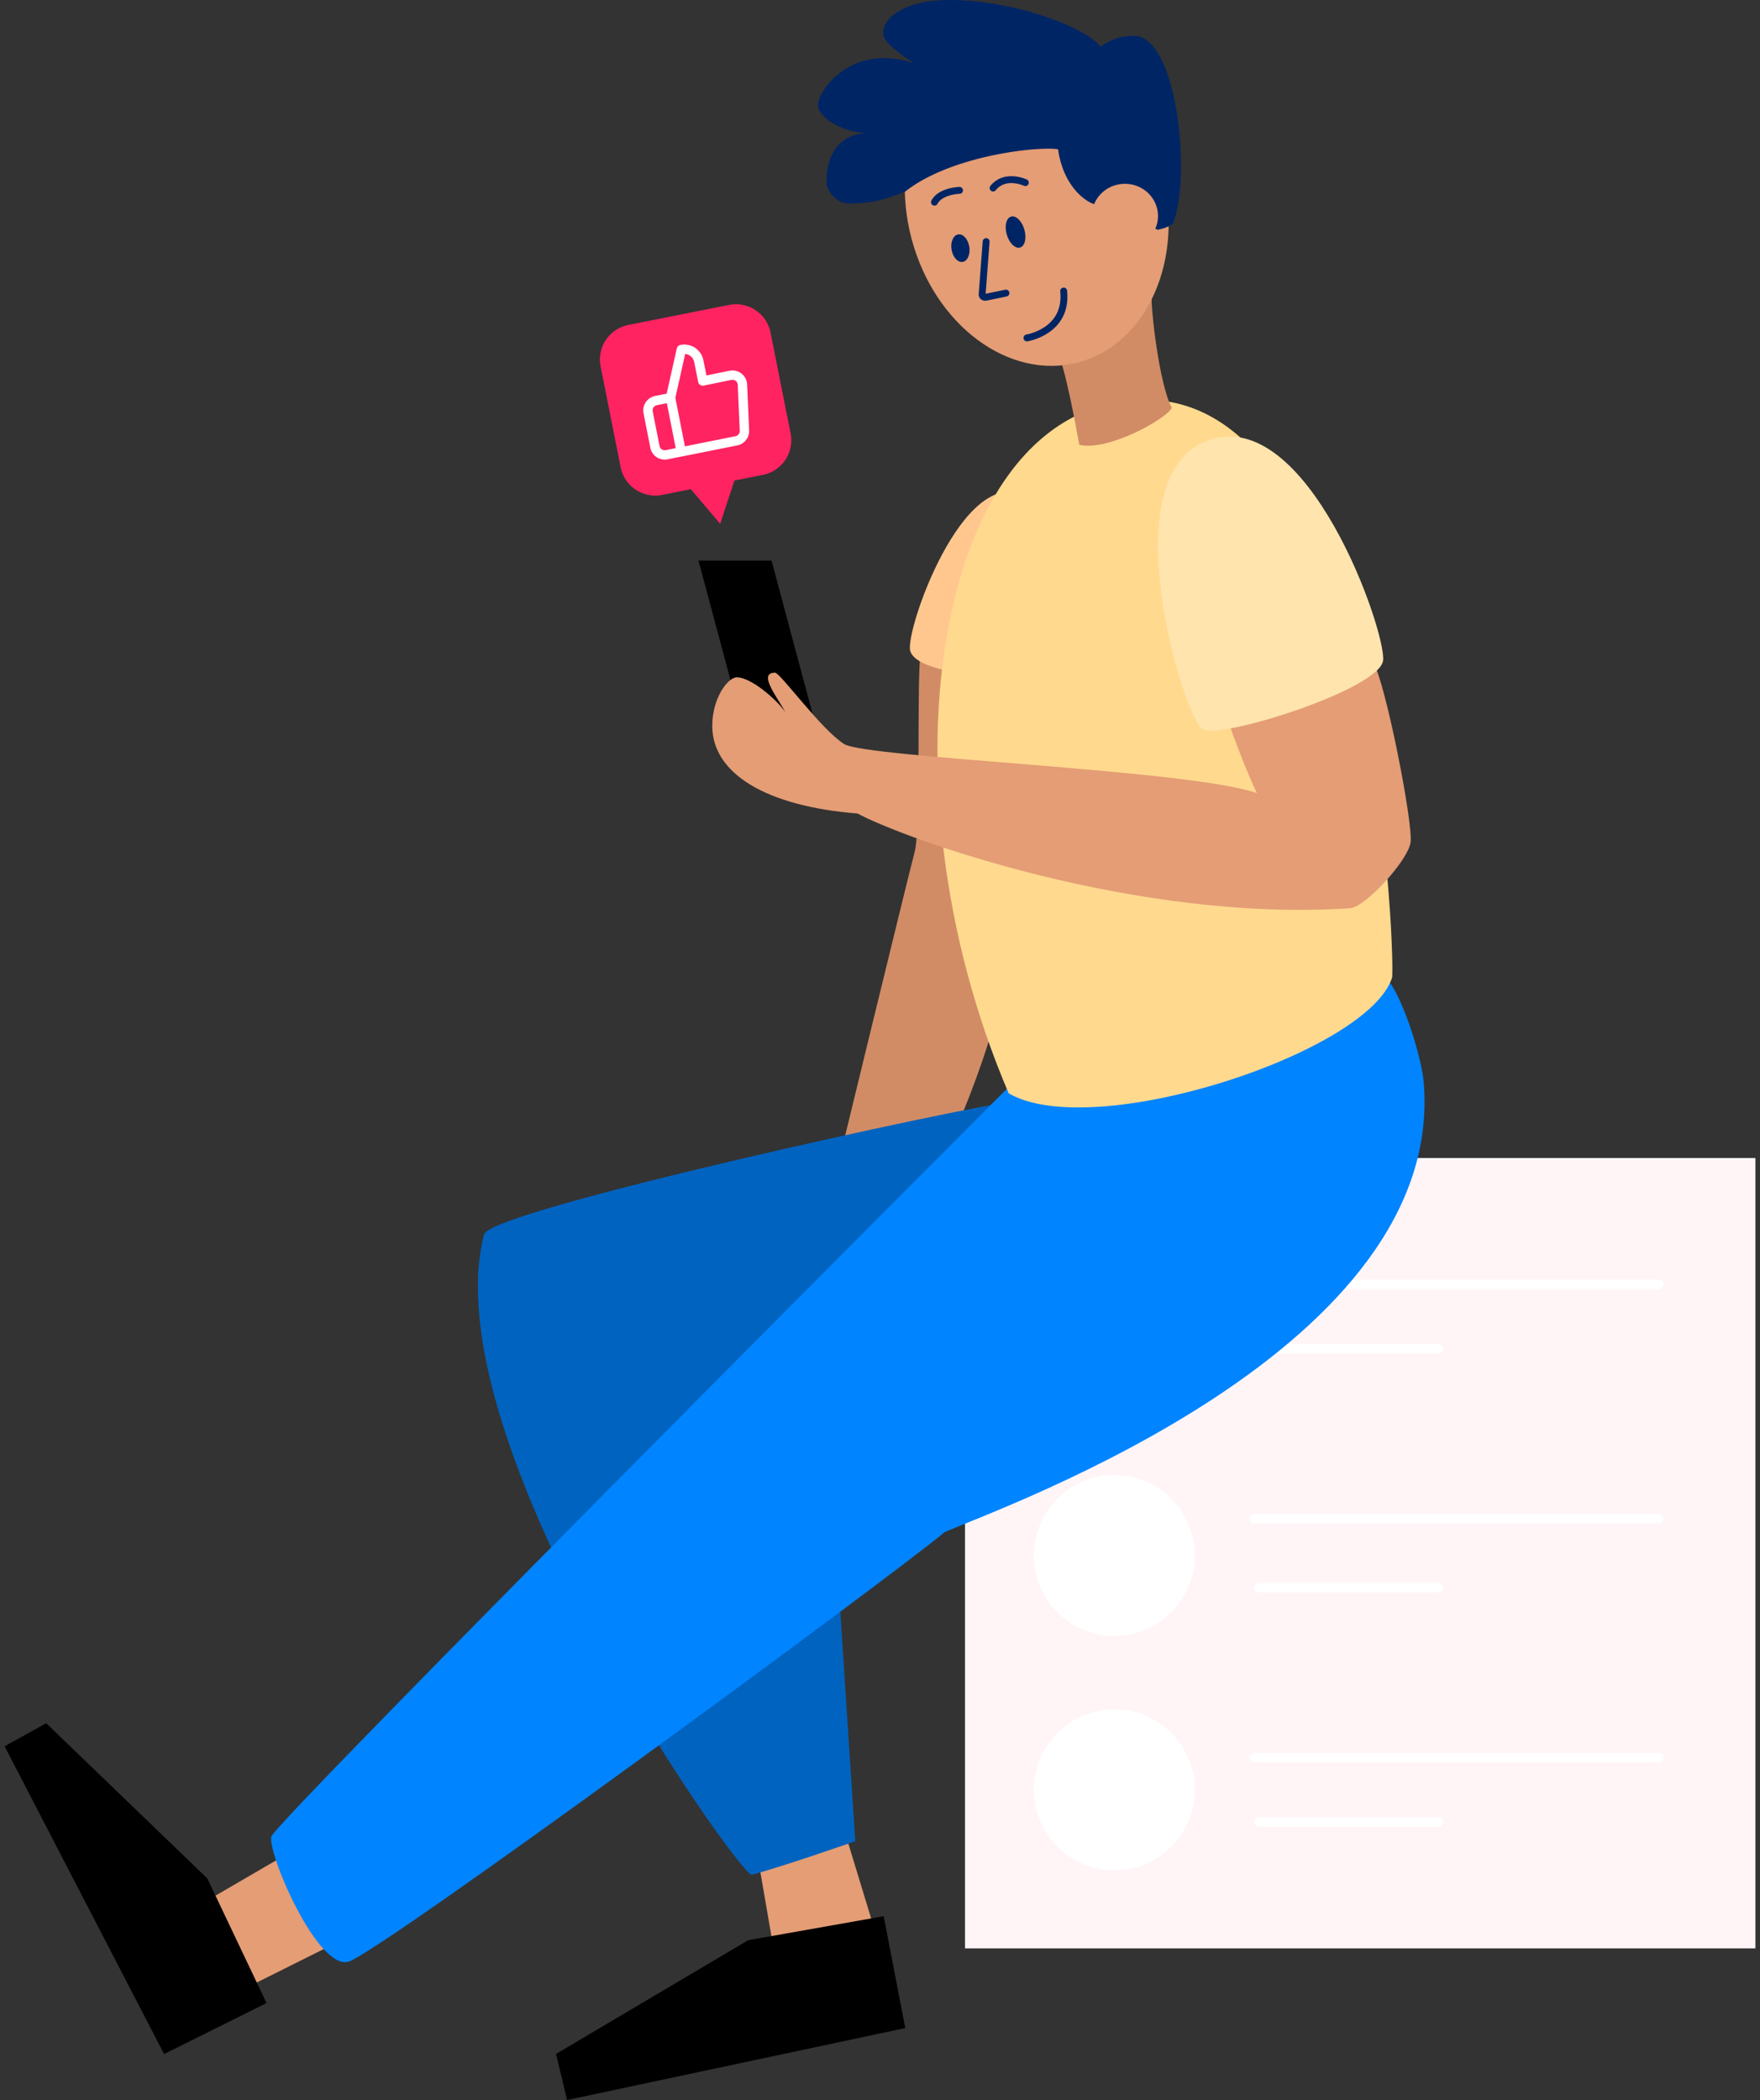
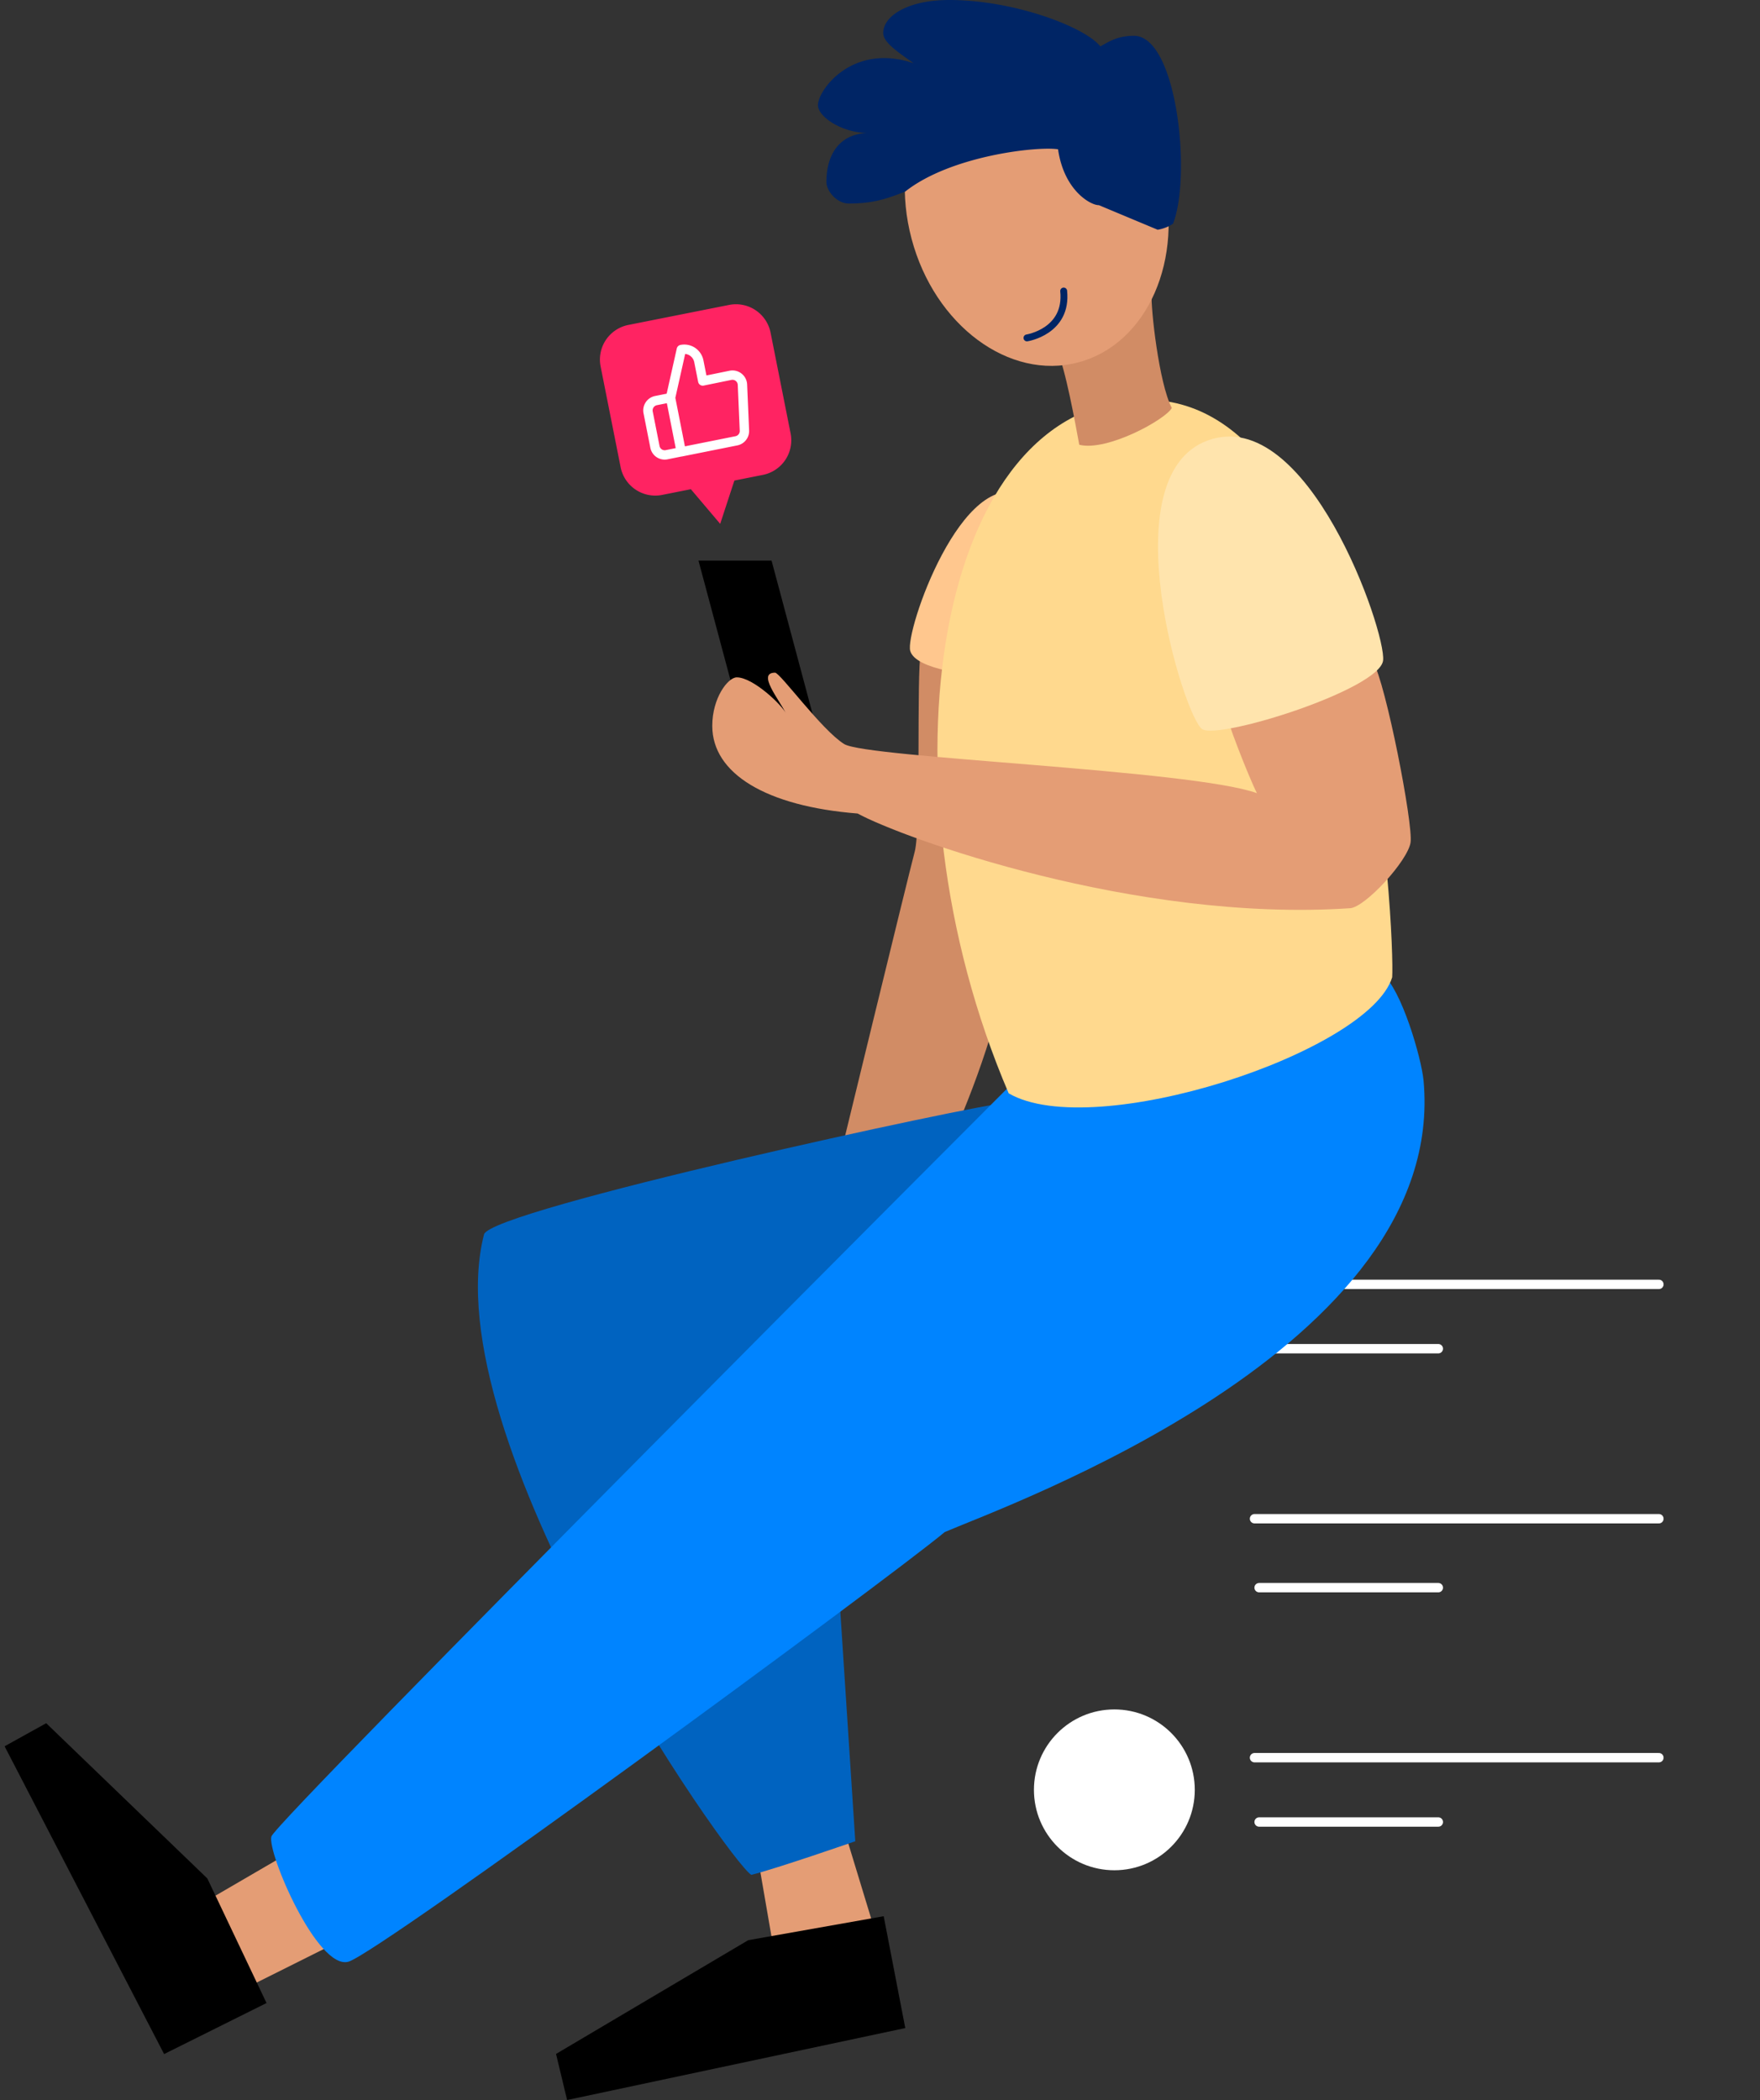
<svg xmlns="http://www.w3.org/2000/svg" width="383" height="457">
  <rect width="100%" height="100%" fill="#333333" stroke="none" />
  <g fill="none" fill-rule="evenodd">
    <g transform="translate(.092)">
      <path fill="#D18C65" fill-rule="nonzero" d="M200.289 142c-.974 4.666.085 38.069-1.325 43.338S181.908 255 181.908 255l24.887-6.742s8.725-18.796 11.889-35.719c2.784-14.895 2.383-70.28-18.395-70.539" />
      <path fill="#000" fill-rule="nonzero" d="M176.908 156h-15.897l-9.103-34h15.903z" />
-       <path fill="#FFF5F7" fill-rule="nonzero" d="M209.908 252h172v172h-172z" />
      <circle cx="242.408" cy="285.5" r="17.5" fill="#A4A4A4" fill-rule="nonzero" />
      <path stroke="#FFF" stroke-linecap="round" stroke-linejoin="round" stroke-width="2.04" d="M272.908 279.5h88m-87 14h39m-40 37h88m-87 15h39m-40 37h88m-87 14h39" />
-       <circle cx="242.408" cy="338.5" r="17.5" fill="#FFF" fill-rule="nonzero" />
      <circle cx="242.408" cy="389.5" r="17.5" fill="#FFF" fill-rule="nonzero" />
      <path fill="#E49D75" fill-rule="nonzero" d="M44.908 413.63 61.446 404l10.462 19.377L52.642 433zm120-8.931 3.68 21.301 22.32-3.826L183.547 398z" />
      <path fill="#0063C0" fill-rule="nonzero" d="M218.908 240c-6.45.35-112.294 23.259-113.671 28.63C93.903 312.696 158.64 405.2 163.397 408c5.13-1.233 22.633-7.312 22.633-7.312l-4.02-61.68L218.909 240z" />
      <path fill="#000" fill-rule="nonzero" d="m57.908 435.895-12.885-27.116L9.962 375l-9.054 5.02L35.619 447zM192.209 417l-29.484 5.22-41.817 24.752L123.317 457l73.591-15.659z" />
      <path fill="#0084FF" fill-rule="nonzero" d="M300.754 212c4.12 3.284 8.436 18.086 8.936 23.107 5.392 58.242-90.863 92.538-104.193 98.293-12.655 10.538-123.034 91.58-129.762 93.498-6.729 1.918-17.731-23.807-16.768-27.245S221.71 234.245 221.71 234.245z" />
      <path fill="#FFC78E" fill-rule="nonzero" d="M222.908 107.804c-13.574-6.62-26.125 29.691-24.92 33.849S211.653 147 214.807 147s8.1-39.196 8.1-39.196z" />
      <path fill="#FFD98E" fill-rule="nonzero" d="M249.23 87c49.526 0 54.198 117.64 53.637 125.667-5.001 16.36-64.991 36.015-83.456 25.26C190.11 169.47 203.608 87 249.231 87z" />
      <path fill="#E49D75" fill-rule="nonzero" d="M298.698 144c2.781 4.701 8.766 35.338 8.168 39.335s-9.858 14.083-13.154 14.307c-46.855 3.153-97.674-15.395-107.173-20.606-19.872-1.57-31.631-8.678-31.631-19.071 0-6.138 3.436-10.561 5.33-10.561 3.591 0 9.971 6.132 10.746 7.924-1.55-3.153-6.408-8.942-2.409-8.942 1.113 0 10.14 12.5 15.041 15.534s75.634 5.58 89.816 10.687c-1.81-3.572-6.88-16.518-6.964-18.388S298.698 144 298.698 144" />
      <path fill="#FF2362" fill-rule="nonzero" d="m136.644 70.714 21.922-4.357a7.68 7.68 0 0 1 9.03 6.036l4.357 21.922a7.68 7.68 0 0 1-6.036 9.03l-21.922 4.357a7.68 7.68 0 0 1-9.03-6.036l-4.357-21.922a7.68 7.68 0 0 1 6.036-9.03" />
      <path stroke="#FFF" stroke-linecap="round" stroke-linejoin="round" stroke-width="2.04" d="m152.835 82.91-.847-4.274a3.27 3.27 0 0 0-1.375-2.086 3.2 3.2 0 0 0-2.434-.486l-2.348 10.493 2.32 11.774 11.991-2.4a2.175 2.175 0 0 0 1.763-2.244l-.43-9.972a2.173 2.173 0 0 0-2.61-2.038zm-4.684 15.407-3.18.641c-.563.113-1.147-.004-1.623-.326s-.806-.823-.917-1.39l-1.481-7.494a2.186 2.186 0 0 1 1.7-2.572l3.18-.634" />
      <path fill="#FF2362" fill-rule="nonzero" d="m156.63 114 3.278-10-10 2.061z" />
      <path fill="#FFE4AD" fill-rule="nonzero" d="M262.765 95.841c21.682-7.847 38.823 41.615 38.122 47.882s-35.416 17.24-39.326 14.974-20.287-55.078 1.204-62.856" />
      <path fill="#D18C65" fill-rule="nonzero" d="M250.526 64c-.23 2.946 1.57 19.406 4.382 24.777-1.243 2.44-14.021 9.53-20.14 8.012-.833-4.56-3.048-16.807-4.86-20.536C233.178 74.55 250.526 64 250.526 64" />
      <ellipse cx="225.511" cy="44.724" fill="#E49D75" fill-rule="nonzero" rx="28.178" ry="35.317" transform="rotate(-14.86 225.51 44.724)" />
      <path fill="#002565" fill-rule="nonzero" d="M239.02 44.64c-1.566.085-7.54-2.973-8.866-12.15-4.31-.707-23.31 1.325-33.268 9.205-3.688 1.416-6.678 2.598-12.257 2.598-2.645 0-4.888-2.775-4.888-4.68 0-5.246 2.243-10.33 8.795-10.67-5.515-.12-10.628-3.54-10.628-6.06 0-3.349 7.581-13.622 20.805-9.12-3.103-2.25-6.608-4.446-6.608-6.577C192.105 3.54 197.33 0 206.47 0c14.14 0 29.55 5.884 32.88 10.096 1.551-.807 3.526-2.308 7.306-2.308 9.423 0 12.582 30.643 8.506 40.916A8.9 8.9 0 0 1 251.84 50" />
-       <path fill="#E49D75" fill-rule="nonzero" d="M237.908 44.68c.99-2.74 3.62-4.601 6.607-4.678s5.713 1.648 6.85 4.334c1.138 2.686.45 5.775-1.727 7.764-2.178 1.99-5.393 2.465-8.081 1.197" />
    </g>
-     <path stroke="#002565" stroke-linecap="round" stroke-linejoin="round" stroke-width="1.5" d="m218.901 63.783-4.352.895a.72.72 0 0 1-.59-.126.59.59 0 0 1-.23-.512l.868-11.46m8.534-12.837s-4.384-2.067-7.02 1.177m-7.308.51s-4.142.102-5.45 2.566" />
-     <path fill="#002565" fill-rule="nonzero" d="M222.937 50.034c-.513-1.866-1.795-3.17-2.865-2.913s-1.522 1.979-1.009 3.845c.512 1.865 1.795 3.17 2.864 2.913 1.07-.257 1.522-1.979 1.01-3.845m-12.003 3.69c-.257-1.652-1.331-2.869-2.4-2.717-1.067.15-1.726 1.614-1.468 3.268.256 1.653 1.332 2.87 2.4 2.72 1.068-.153 1.725-1.616 1.468-3.27" />
    <path stroke="#002565" stroke-linecap="round" stroke-linejoin="round" stroke-width="1.5" d="M223.48 73.535s8.895-1.386 7.991-10.205" />
  </g>
</svg>